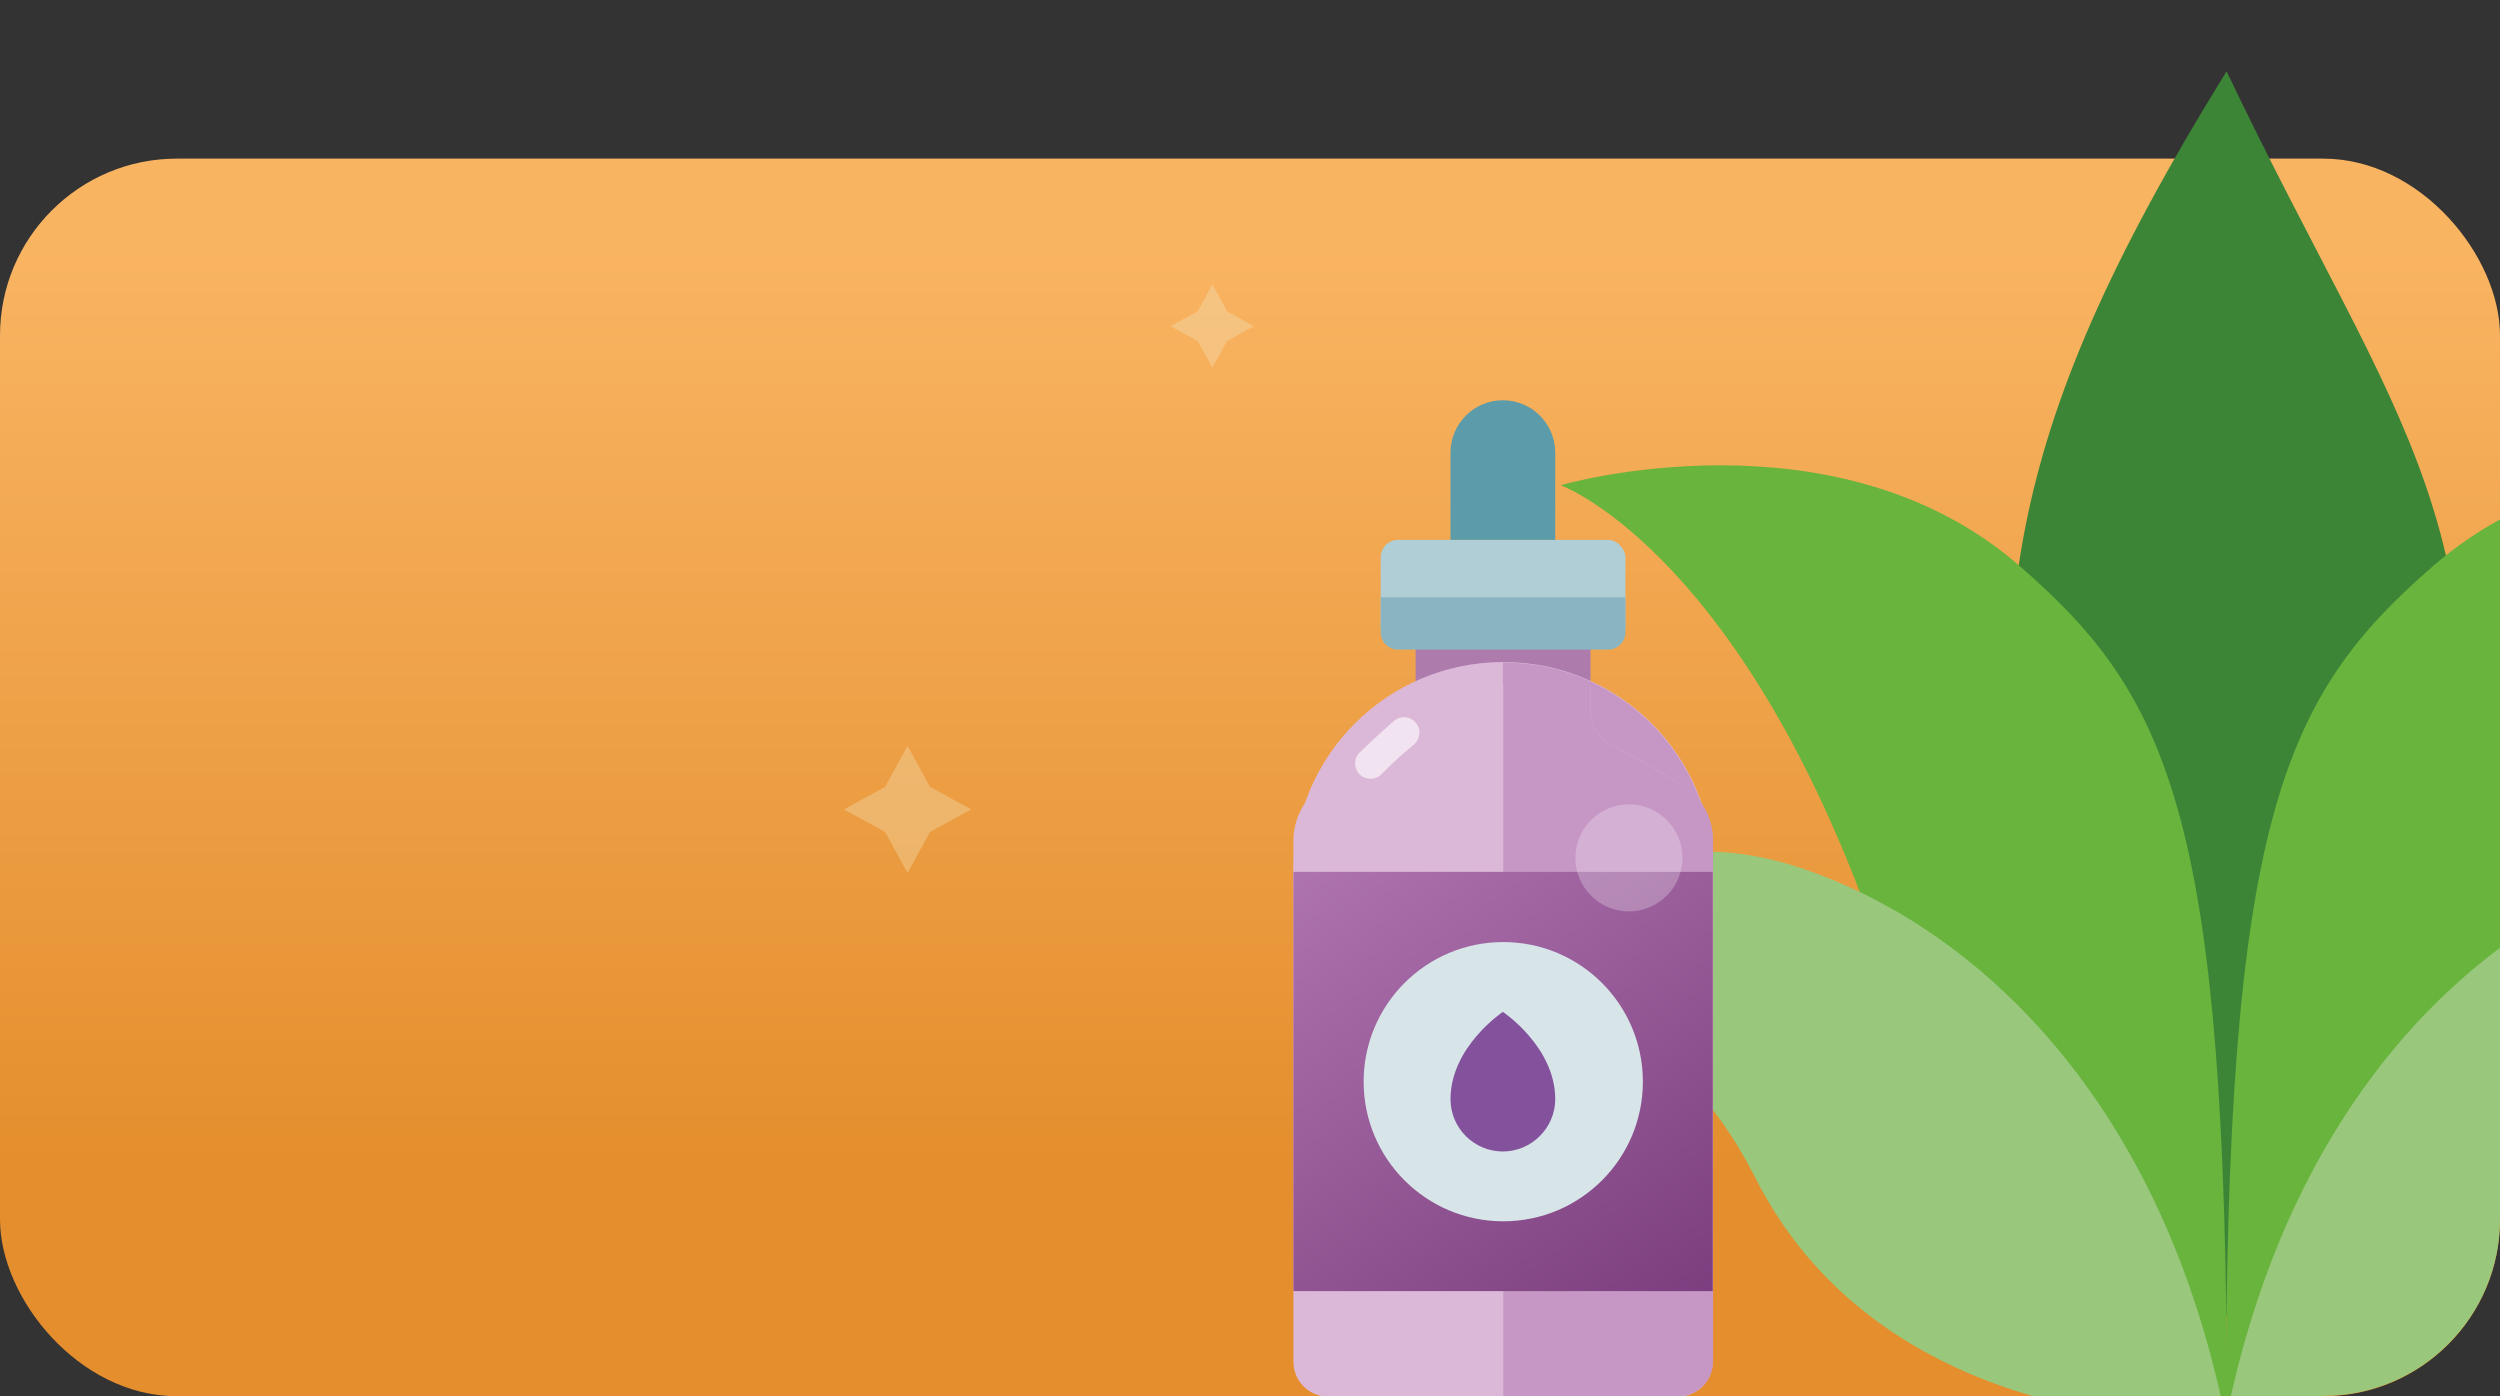
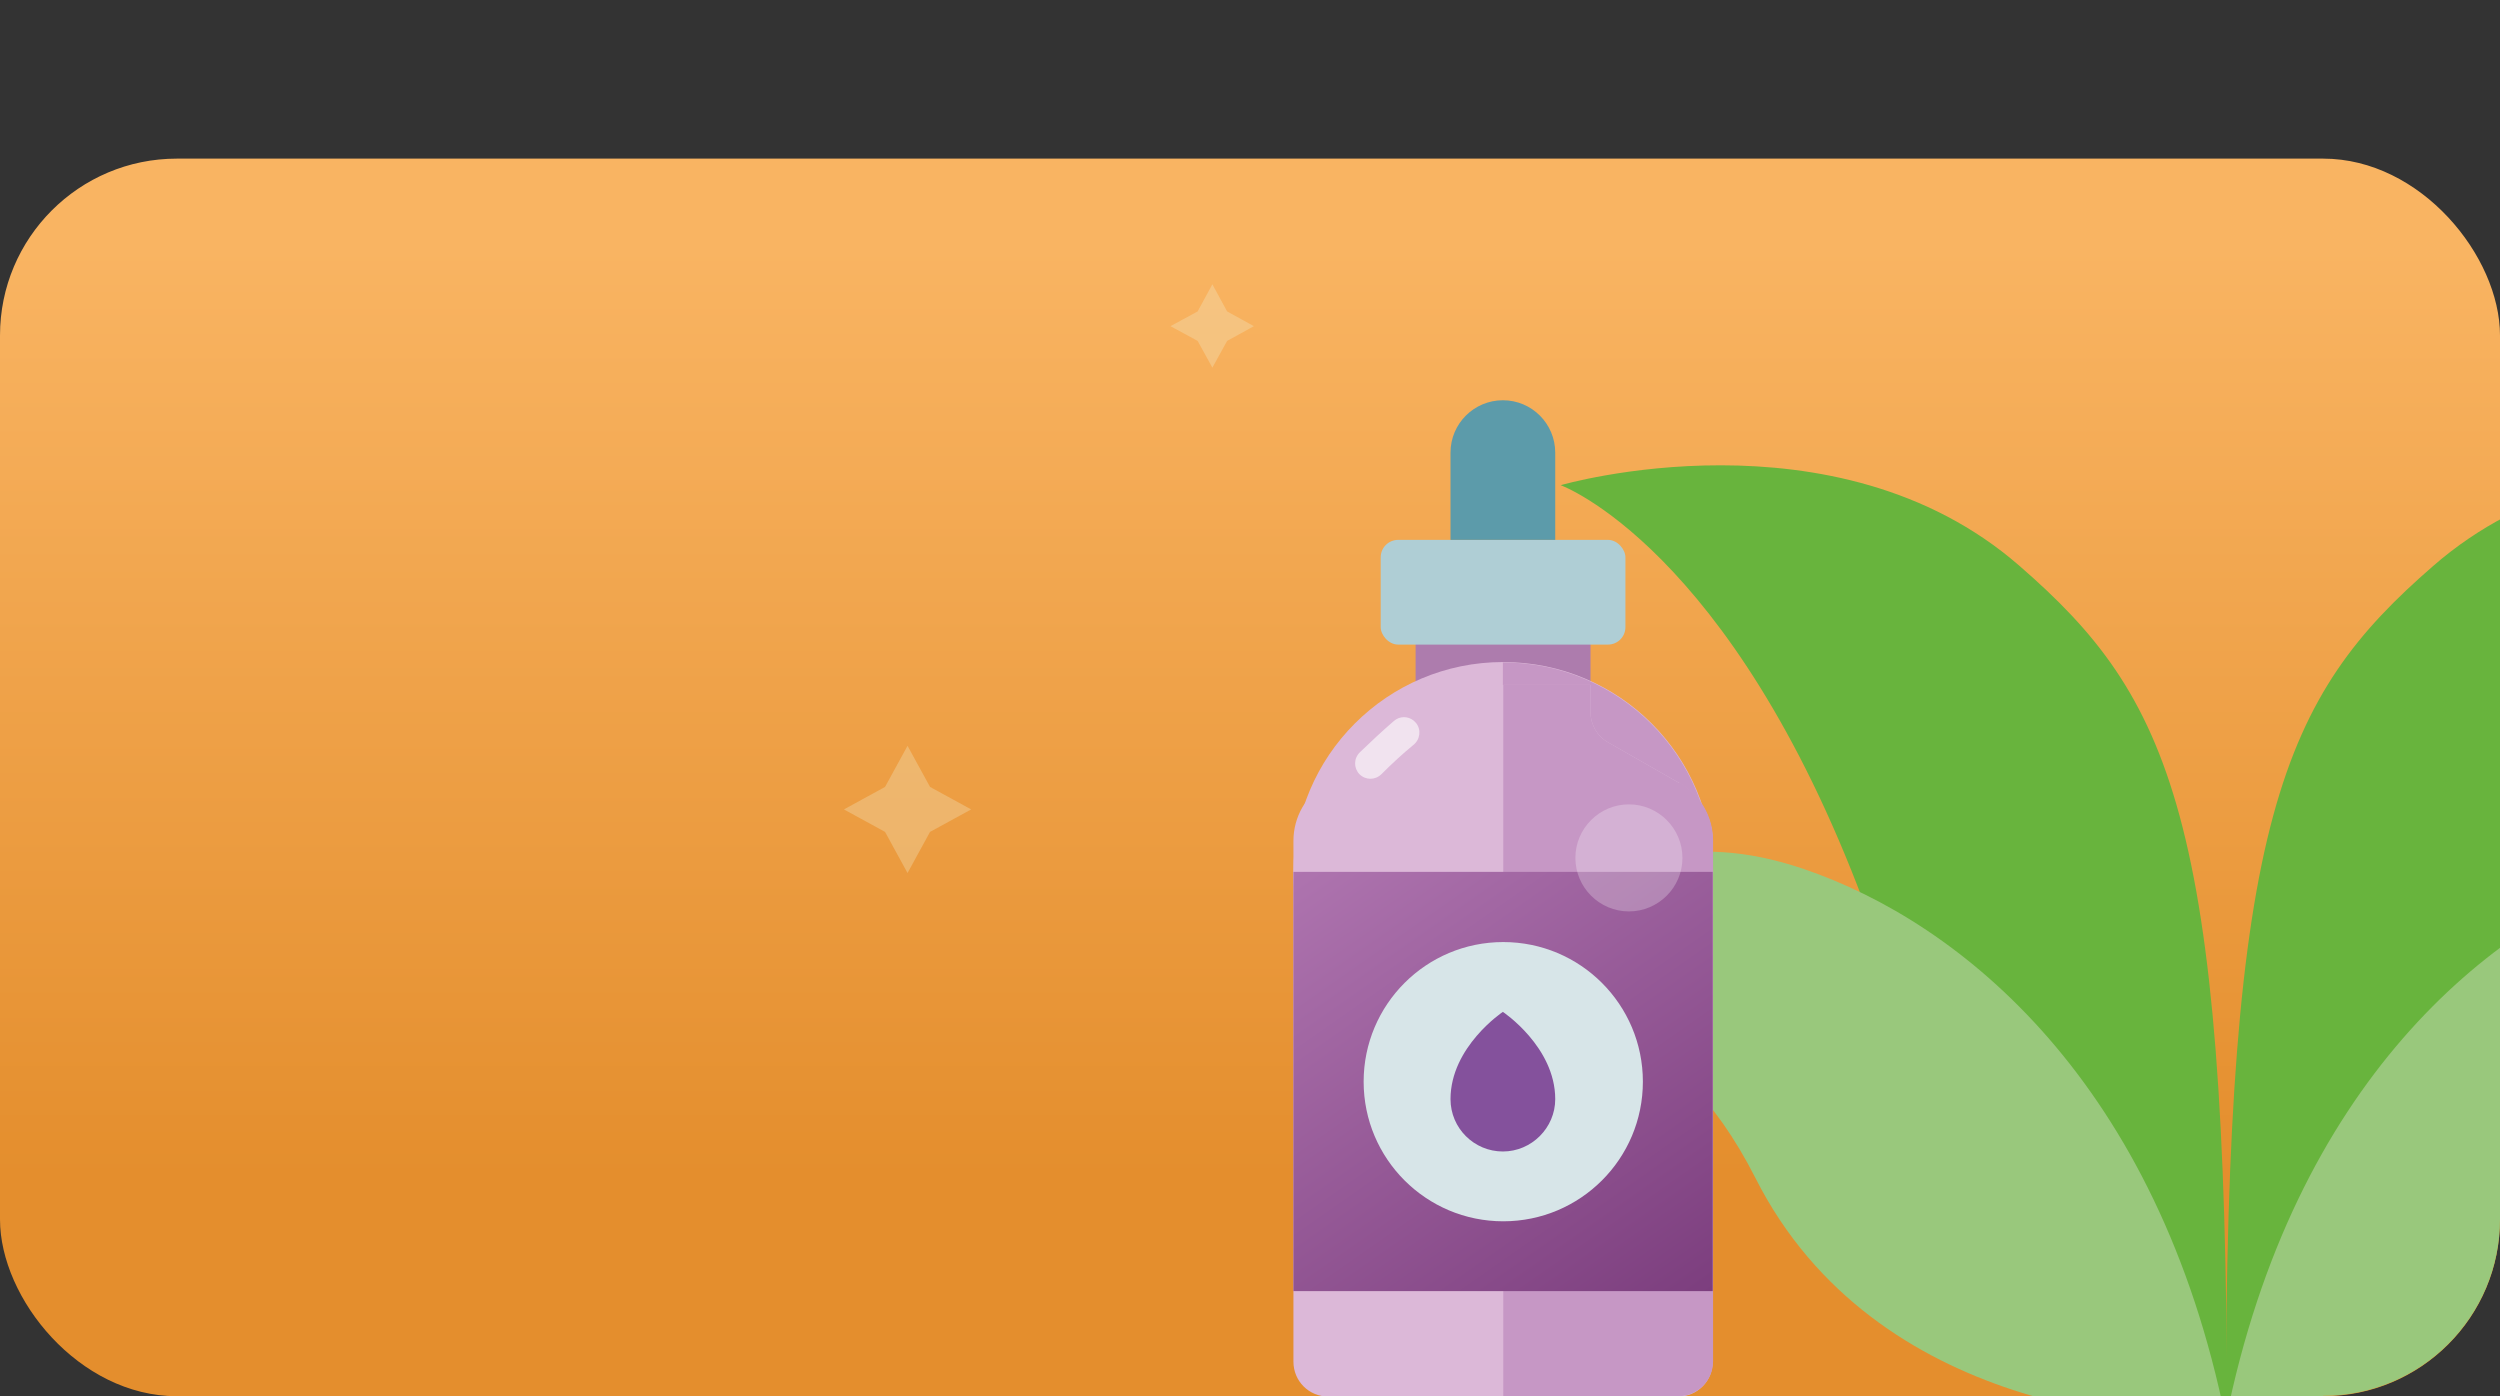
<svg xmlns="http://www.w3.org/2000/svg" id="Layer_1" data-name="Layer 1" viewBox="0 0 64.46 36">
  <rect x="0" y="0" width="64.46" height="36" fill="#333333" stroke="none" />
  <defs>
    <style>
      .cls-1 {
        fill: #5c9baa;
      }

      .cls-2 {
        fill: none;
      }

      .cls-3 {
        fill: url(#linear-gradient-2);
      }

      .cls-4 {
        fill: #3d8536;
      }

      .cls-5 {
        fill: #dcb8d8;
      }

      .cls-6 {
        fill: #68b43d;
      }

      .cls-7 {
        fill: url(#linear-gradient);
      }

      .cls-8 {
        opacity: .25;
      }

      .cls-8, .cls-9 {
        fill: #fff;
      }

      .cls-9 {
        opacity: .6;
      }

      .cls-10 {
        fill: #84519c;
      }

      .cls-11 {
        fill: #ad7cad;
      }

      .cls-12 {
        fill: #99c87c;
      }

      .cls-13 {
        fill: #afced5;
      }

      .cls-14 {
        fill: #d7e5e8;
      }

      .cls-15 {
        fill: #c697c5;
      }

      .cls-16 {
        fill: #88b5c1;
      }

      .cls-17 {
        fill: #f2efce;
        opacity: .3;
      }

      .cls-18 {
        clip-path: url(#clippath);
      }
    </style>
    <linearGradient id="linear-gradient" x1="32.23" y1="6.4" x2="32.23" y2="30.33" gradientUnits="userSpaceOnUse">
      <stop offset="0" stop-color="#f9b462" />
      <stop offset="1" stop-color="#e48e2d" />
    </linearGradient>
    <clipPath id="clippath">
      <path class="cls-2" d="M59.9,36H4.57C2.05,36,0,33.96,0,31.44V8.65C0,6.13,2.05,4.09,4.57,4.09h36.04l8.43-2.85h10.4l.46,2.85c2.52,0,4.56,2.04,4.56,4.56v22.78c0,2.52-2.04,4.56-4.56,4.56Z" />
    </clipPath>
    <linearGradient id="linear-gradient-2" x1="43.08" y1="34.06" x2="34.44" y2="21.72" gradientUnits="userSpaceOnUse">
      <stop offset="0" stop-color="#7c3e7e" />
      <stop offset="1" stop-color="#ae74af" />
    </linearGradient>
  </defs>
  <rect class="cls-7" x="0" y="4.09" width="64.46" height="31.91" rx="4.56" ry="4.56" />
  <g class="cls-18">
    <g>
-       <path class="cls-4" d="M57.34,33.94s-4.87-.86-5.36-9.5c-.49-8.64-.68-12.74,5.43-22.6,4.46,9.35,7.4,11.71,5.56,22.43-1.46,8.53-5.5,9.66-5.5,9.66h-.13Z" />
      <path class="cls-6" d="M57.39,36.62c0-15.54,1.47-18.66,5.35-22.03,4.75-4.14,11.83-2.08,11.83-2.08,0,0-4.37,1.58-7.82,10.77-3.44,9.19-2.86,11.86-9.36,13.34Z" />
-       <path class="cls-6" d="M57.42,36.62c0-15.54-1.47-18.66-5.35-22.03-4.75-4.14-11.83-2.08-11.83-2.08,0,0,4.37,1.58,7.82,10.77,3.44,9.19,2.86,11.86,9.36,13.34Z" />
+       <path class="cls-6" d="M57.42,36.62c0-15.54-1.47-18.66-5.35-22.03-4.75-4.14-11.83-2.08-11.83-2.08,0,0,4.37,1.58,7.82,10.77,3.44,9.19,2.86,11.86,9.36,13.34" />
      <path class="cls-12" d="M68.29,22.4c-4.11,1.39-9.15,5.54-10.9,14.21,1.63.11,9.03-.11,12.13-6.24,2.13-4.2,5.11-4.52,6.59-4.34,0,0-1.81-5.66-7.82-3.63Z" />
      <path class="cls-12" d="M46.49,22.4c4.11,1.39,9.15,5.54,10.9,14.21-1.63.11-9.03-.11-12.13-6.24-2.13-4.2-5.11-4.52-6.59-4.34,0,0,1.81-5.66,7.82-3.63Z" />
    </g>
  </g>
  <g>
    <rect class="cls-11" x="36.5" y="16.16" width="4.51" height="1.53" />
    <path class="cls-5" d="M44.17,22.48c0,2.99-2.42,5.41-5.41,5.41s-5.41-2.42-5.41-5.41,2.42-5.41,5.41-5.41,5.41,2.42,5.41,5.41Z" />
    <path class="cls-15" d="M38.75,17.07h0v10.83h0c2.99,0,5.41-2.42,5.41-5.41s-2.42-5.41-5.41-5.41Z" />
    <g>
      <path class="cls-5" d="M41.01,18.36v-.7h-4.51v.7c0,.32-.17.62-.45.78l-1.84,1.05c-.53.3-.86.87-.86,1.49v13.43c0,.5.4.9.9.9h9.01c.5,0,.9-.4.9-.9v-13.43c0-.61-.33-1.18-.86-1.49l-1.84-1.05c-.28-.16-.45-.46-.45-.78Z" />
      <path class="cls-15" d="M43.3,20.19l-1.84-1.05c-.28-.16-.45-.46-.45-.78v-.7h-2.25v18.34h4.51c.5,0,.9-.4.9-.9v-13.43c0-.61-.33-1.18-.86-1.49Z" />
      <rect class="cls-3" x="33.35" y="22.48" width="10.81" height="10.81" />
      <circle class="cls-14" cx="38.76" cy="27.89" r="3.6" />
      <path class="cls-10" d="M37.4,28.34c0,.75.61,1.35,1.35,1.35s1.35-.61,1.35-1.35c0-1.35-1.35-2.25-1.35-2.25,0,0-1.35.9-1.35,2.25Z" />
    </g>
    <path class="cls-8" d="M43.38,22.12c0,.76-.62,1.38-1.38,1.38s-1.38-.62-1.38-1.38.62-1.38,1.38-1.38,1.38.62,1.38,1.38Z" />
    <path class="cls-9" d="M35.07,19.39c.29-.28.58-.55.87-.8.15-.13.36-.13.51-.01.02.02.04.04.06.06.14.17.11.43-.07.57-.28.23-.55.48-.82.75-.16.16-.41.16-.57,0-.15-.16-.15-.41.02-.57Z" />
    <rect class="cls-13" x="35.6" y="13.92" width="6.31" height="2.7" rx=".45" ry=".45" />
    <path class="cls-1" d="M38.75,10.32h0c.75,0,1.35.61,1.35,1.35v2.25h-2.7v-2.25c0-.75.61-1.35,1.35-1.35Z" />
  </g>
-   <path class="cls-16" d="M35.6,15.4v.9c0,.25.2.45.45.45h5.41c.25,0,.45-.2.45-.45v-.9h-6.31Z" />
  <polygon class="cls-17" points="23.98 20.29 25.04 20.87 23.98 21.45 23.4 22.51 22.82 21.45 21.76 20.87 22.82 20.29 23.4 19.23 23.98 20.29" />
  <polygon class="cls-17" points="31.64 8.03 32.33 8.41 31.64 8.79 31.26 9.48 30.88 8.79 30.18 8.41 30.88 8.03 31.26 7.33 31.64 8.03" />
</svg>